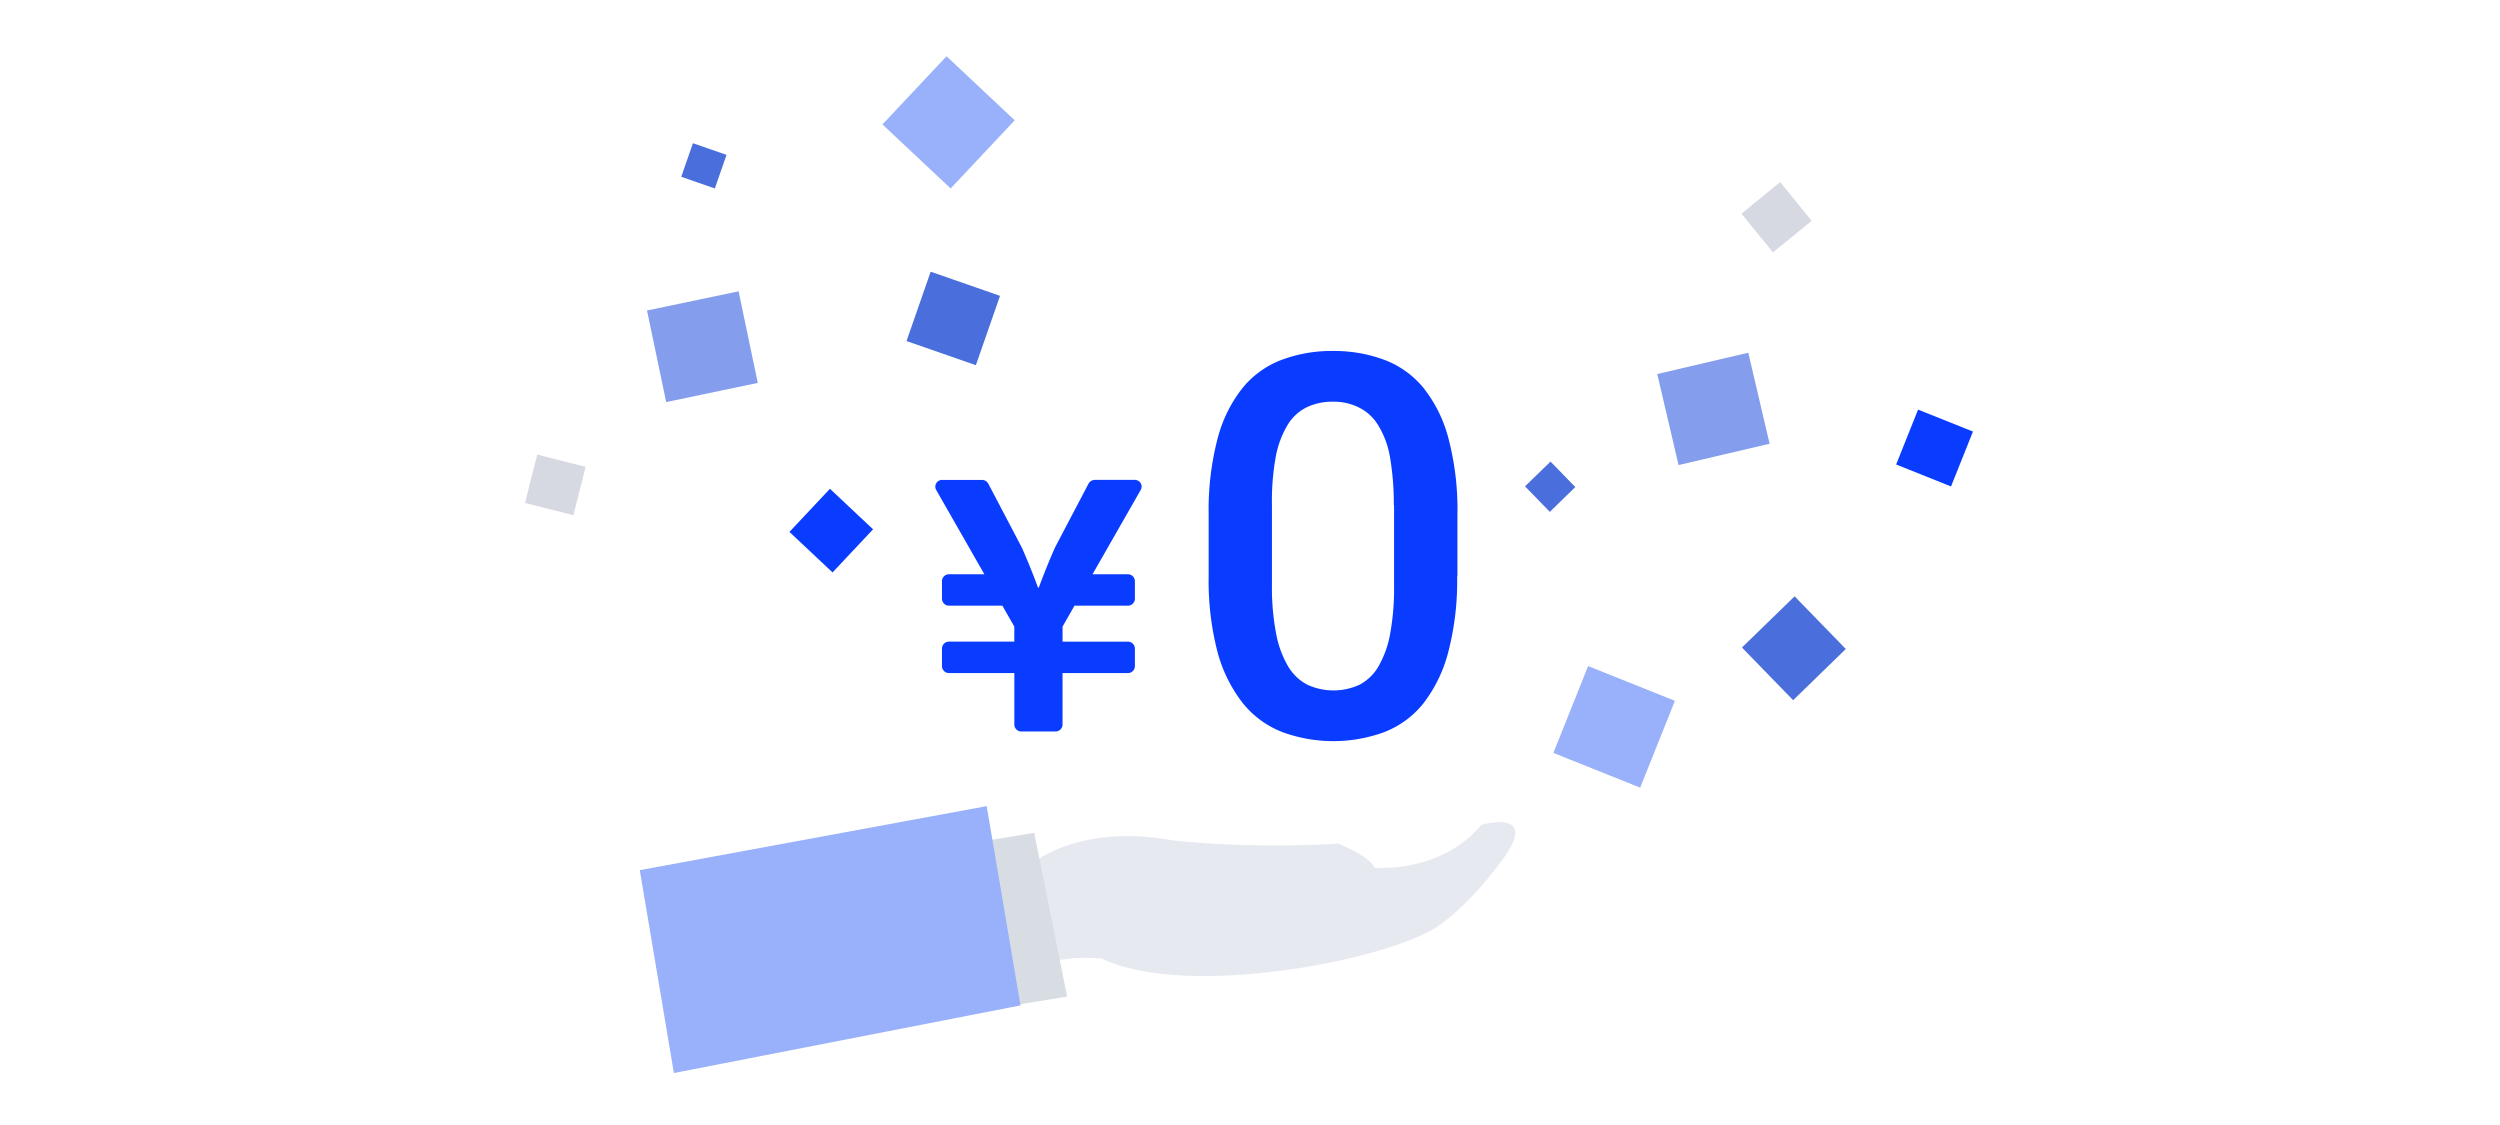
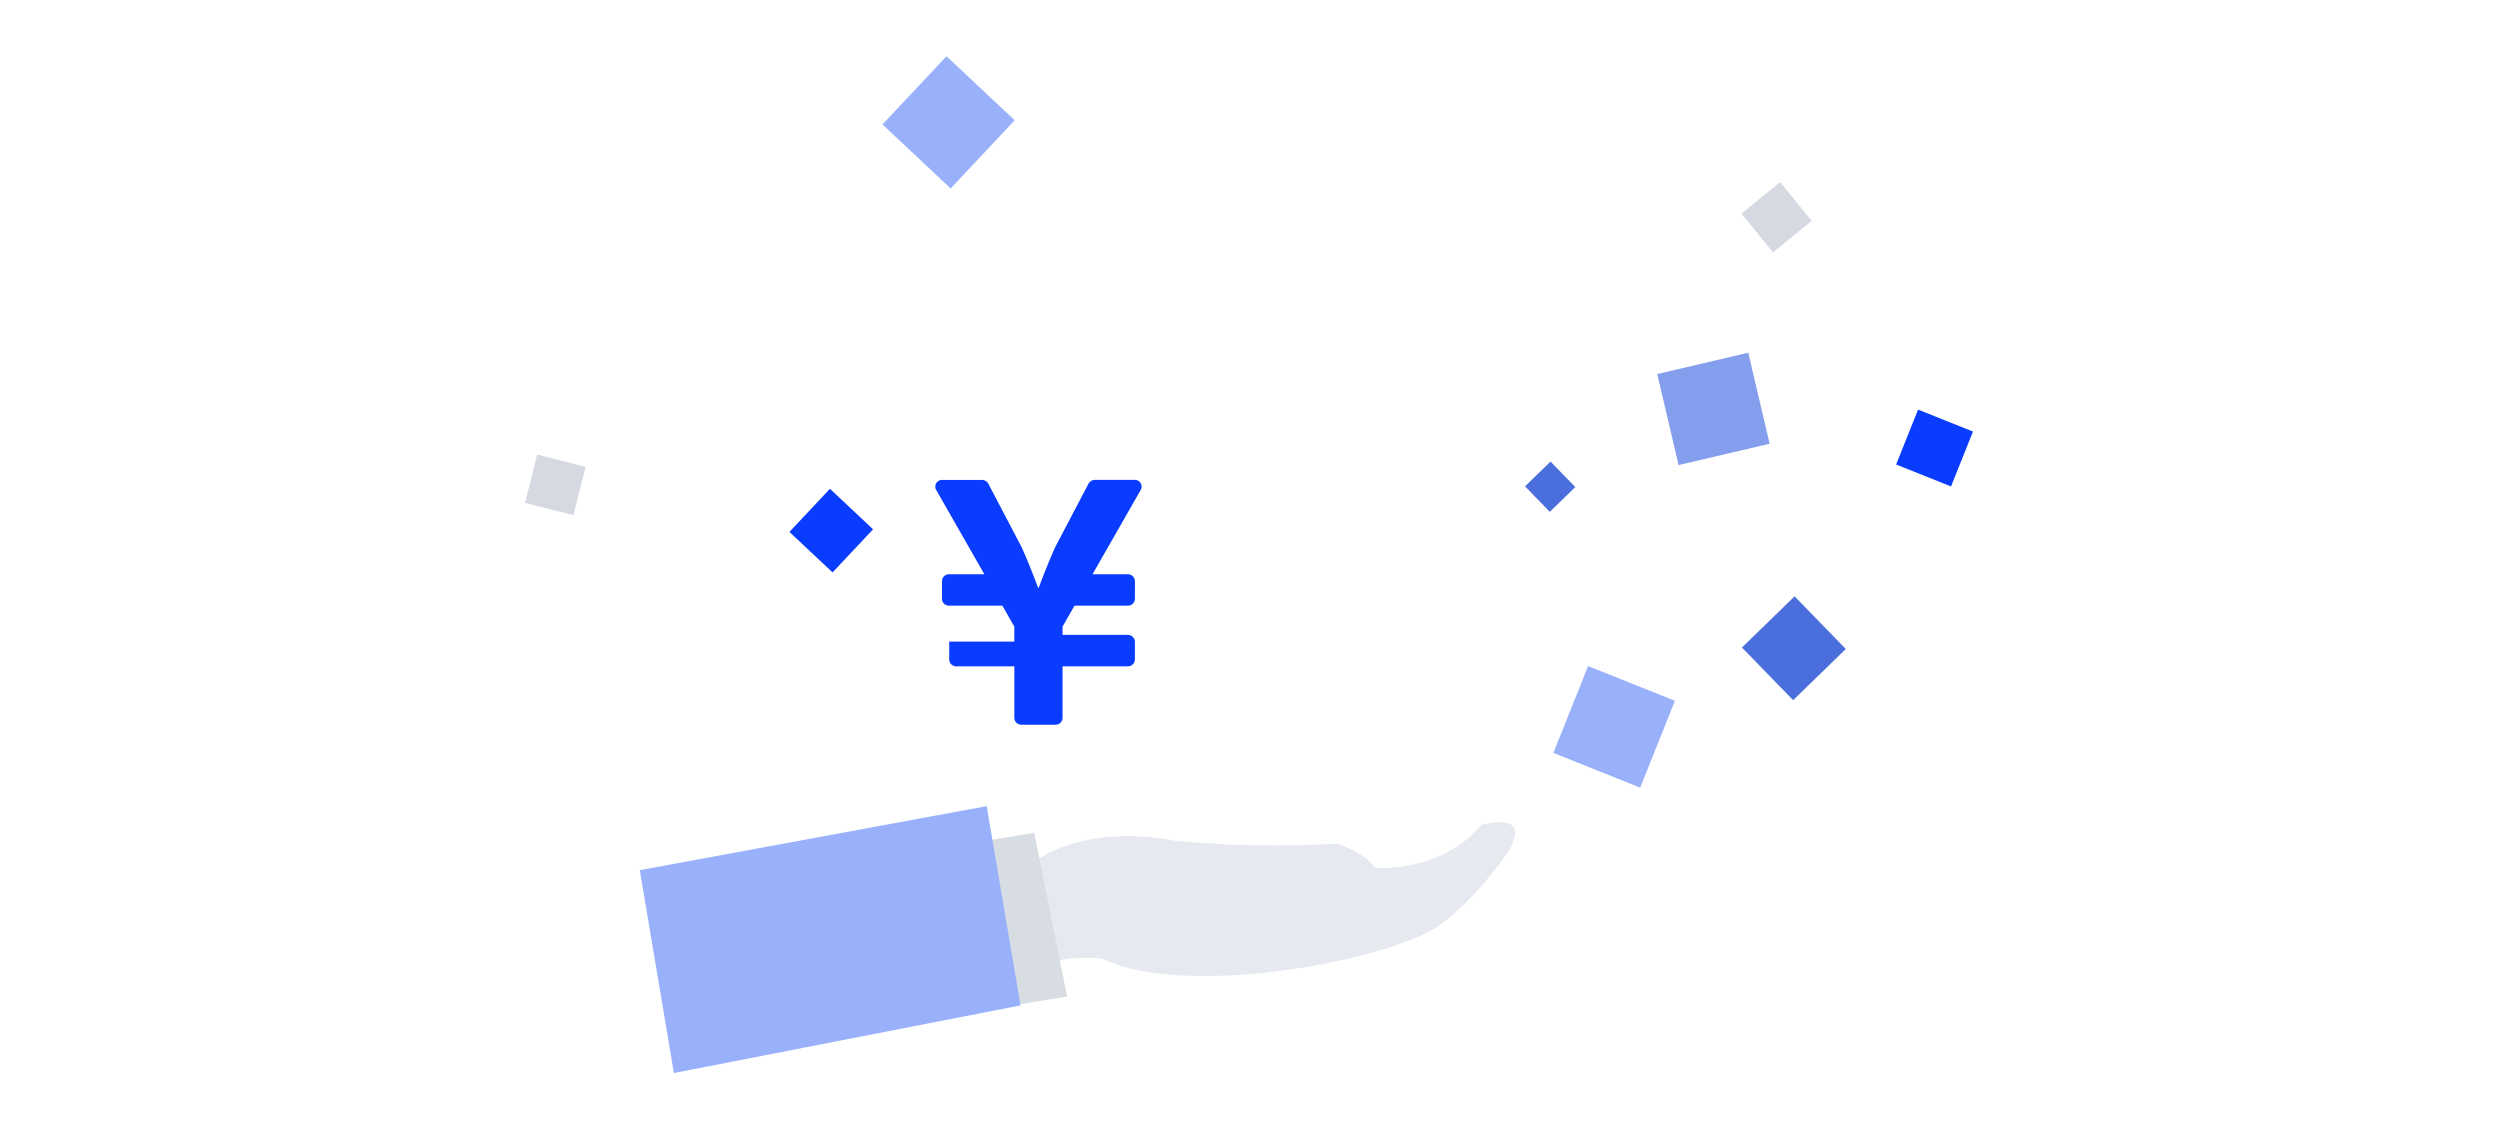
<svg xmlns="http://www.w3.org/2000/svg" width="400" height="180" viewBox="0 0 400 180">
  <defs>
    <clipPath id="clip-path">
      <rect width="231.685" height="162.686" fill="none" />
    </clipPath>
  </defs>
  <g transform="translate(-11523 8584)">
    <rect width="400" height="180" transform="translate(11523 -8584)" fill="#fff" />
    <g transform="translate(11607 -8575)">
      <g clip-path="url(#clip-path)">
-         <path d="M182.007,97.337a45.059,45.059,0,0,1-1.441,12.249,22.739,22.739,0,0,1-3.985,8.163,14.948,14.948,0,0,1-6.242,4.561,23.7,23.7,0,0,1-16.277,0,15.1,15.1,0,0,1-6.287-4.565,22.83,22.83,0,0,1-4.082-8.162,45.067,45.067,0,0,1-1.441-12.249V87.542a45.067,45.067,0,0,1,1.441-12.249,21.77,21.77,0,0,1,4.034-8.115,14.866,14.866,0,0,1,6.289-4.465,22.83,22.83,0,0,1,8.112-1.389,23.1,23.1,0,0,1,8.162,1.392,14.877,14.877,0,0,1,6.291,4.466,21.787,21.787,0,0,1,4.034,8.115,44.849,44.849,0,0,1,1.44,12.249v9.791ZM171.875,86.008a43.952,43.952,0,0,0-.624-7.779,14.285,14.285,0,0,0-1.921-5.09,7.385,7.385,0,0,0-3.073-2.786,8.861,8.861,0,0,0-4.13-.912,9.478,9.478,0,0,0-4.129.864,7.388,7.388,0,0,0-3.073,2.785A15.247,15.247,0,0,0,153,78.181a39.735,39.735,0,0,0-.624,7.779V98.778a39.4,39.4,0,0,0,.672,7.779,16.143,16.143,0,0,0,1.921,5.236,7.779,7.779,0,0,0,3.073,2.93,10.015,10.015,0,0,0,8.355,0,7.67,7.67,0,0,0,3.025-2.93,16.173,16.173,0,0,0,1.87-5.236,40.457,40.457,0,0,0,.624-7.779V86.008Z" transform="translate(-32.866 -14.169)" fill="#0a3cff" />
-         <path d="M117.233,88.151h-6.3a1.166,1.166,0,0,0-1.042.6L104.55,98.924c-1.4,3.118-2.617,6.46-2.617,6.46h-.125s-1.215-3.342-2.617-6.46L93.854,88.753a1.169,1.169,0,0,0-1.041-.6H86.525A1.082,1.082,0,0,0,85.5,89.732l7.726,13.517H87.6a1.122,1.122,0,0,0-1.157,1.074V107.2a1.122,1.122,0,0,0,1.157,1.077h8.507l1.909,3.343v2.408H87.6a1.123,1.123,0,0,0-1.157,1.079v2.875a1.123,1.123,0,0,0,1.157,1.078H98.021v8.266a1.123,1.123,0,0,0,1.157,1.079h5.4a1.123,1.123,0,0,0,1.157-1.079v-8.266h10.418a1.123,1.123,0,0,0,1.157-1.078v-2.875a1.123,1.123,0,0,0-1.157-1.078H105.737V111.62l1.909-3.343h8.509a1.123,1.123,0,0,0,1.157-1.078v-2.876a1.122,1.122,0,0,0-1.157-1.074H110.53l7.726-13.517a1.078,1.078,0,0,0-1.023-1.581" transform="translate(-19.727 -20.367)" fill="#0a3cff" />
+         <path d="M117.233,88.151h-6.3a1.166,1.166,0,0,0-1.042.6L104.55,98.924c-1.4,3.118-2.617,6.46-2.617,6.46h-.125s-1.215-3.342-2.617-6.46L93.854,88.753a1.169,1.169,0,0,0-1.041-.6H86.525A1.082,1.082,0,0,0,85.5,89.732l7.726,13.517H87.6a1.122,1.122,0,0,0-1.157,1.074V107.2a1.122,1.122,0,0,0,1.157,1.077h8.507l1.909,3.343v2.408H87.6v2.875a1.123,1.123,0,0,0,1.157,1.078H98.021v8.266a1.123,1.123,0,0,0,1.157,1.079h5.4a1.123,1.123,0,0,0,1.157-1.079v-8.266h10.418a1.123,1.123,0,0,0,1.157-1.078v-2.875a1.123,1.123,0,0,0-1.157-1.078H105.737V111.62l1.909-3.343h8.509a1.123,1.123,0,0,0,1.157-1.078v-2.876a1.122,1.122,0,0,0-1.157-1.074H110.53l7.726-13.517a1.078,1.078,0,0,0-1.023-1.581" transform="translate(-19.727 -20.367)" fill="#0a3cff" />
        <rect width="14.961" height="14.961" transform="matrix(0.685, -0.729, 0.729, 0.685, 57.197, 10.906)" fill="#99b1fb" />
        <rect width="7.986" height="7.986" transform="matrix(0.245, -0.969, 0.969, 0.245, 0, 71.474)" fill="#d6d9e2" />
        <rect width="9.464" height="9.464" transform="matrix(0.685, -0.729, 0.729, 0.685, 42.309, 76.105)" fill="#0a3cff" />
-         <rect width="11.75" height="11.75" transform="translate(61.043 45.568) rotate(-70.801)" fill="#4a6edb" />
-         <rect width="5.69" height="5.69" transform="translate(25 19.286) rotate(-70.804)" fill="#4a6edb" />
-         <rect width="14.969" height="14.969" transform="matrix(0.979, -0.205, 0.205, 0.979, 19.521, 40.678)" fill="#849eed" />
        <rect width="14.962" height="14.961" transform="translate(164.538 111.466) rotate(-68.196)" fill="#99b1fb" />
        <rect width="7.986" height="7.986" transform="matrix(0.775, -0.632, 0.632, 0.775, 194.634, 25.187)" fill="#d6d9e2" />
        <rect width="9.464" height="9.464" transform="matrix(0.371, -0.928, 0.928, 0.371, 219.382, 65.32)" fill="#0a3cff" />
        <rect width="11.751" height="11.751" transform="translate(194.711 94.604) rotate(-44.191)" fill="#4a6edb" />
        <rect width="5.69" height="5.689" transform="translate(160.005 68.816) rotate(-44.195)" fill="#4a6edb" />
        <rect width="14.96" height="14.96" transform="translate(181.159 50.845) rotate(-13.186)" fill="#849eed" />
        <path d="M160.1,166.652s10.524,1.021,17.131-6.862c0,0,9.573-2.749,3.274,5.726s-11.031,11.011-11.031,11.011c-9.486,5.418-39.965,10.948-52.955,4.665,0,0-5.586-.585-8.731.849l-3.007-15.6s7.342-7.06,23.3-4.123a166.127,166.127,0,0,0,26.207.474s14.914,5.732-2.622,7.227l-17.537,1.495" transform="translate(-24.21 -36.822)" fill="#e6e9ef" />
        <path d="M103.745,161.573,96.4,162.8l4.228,26.346,8.383-1.36Z" transform="translate(-22.274 -37.332)" fill="#d7dde2" />
        <path d="M23.883,166.275l55.506-10.242c.581,3.419,4.729,27.867,5.411,31.884L29.341,198.738" transform="translate(-5.518 -36.052)" fill="#99b1fb" />
      </g>
    </g>
  </g>
</svg>